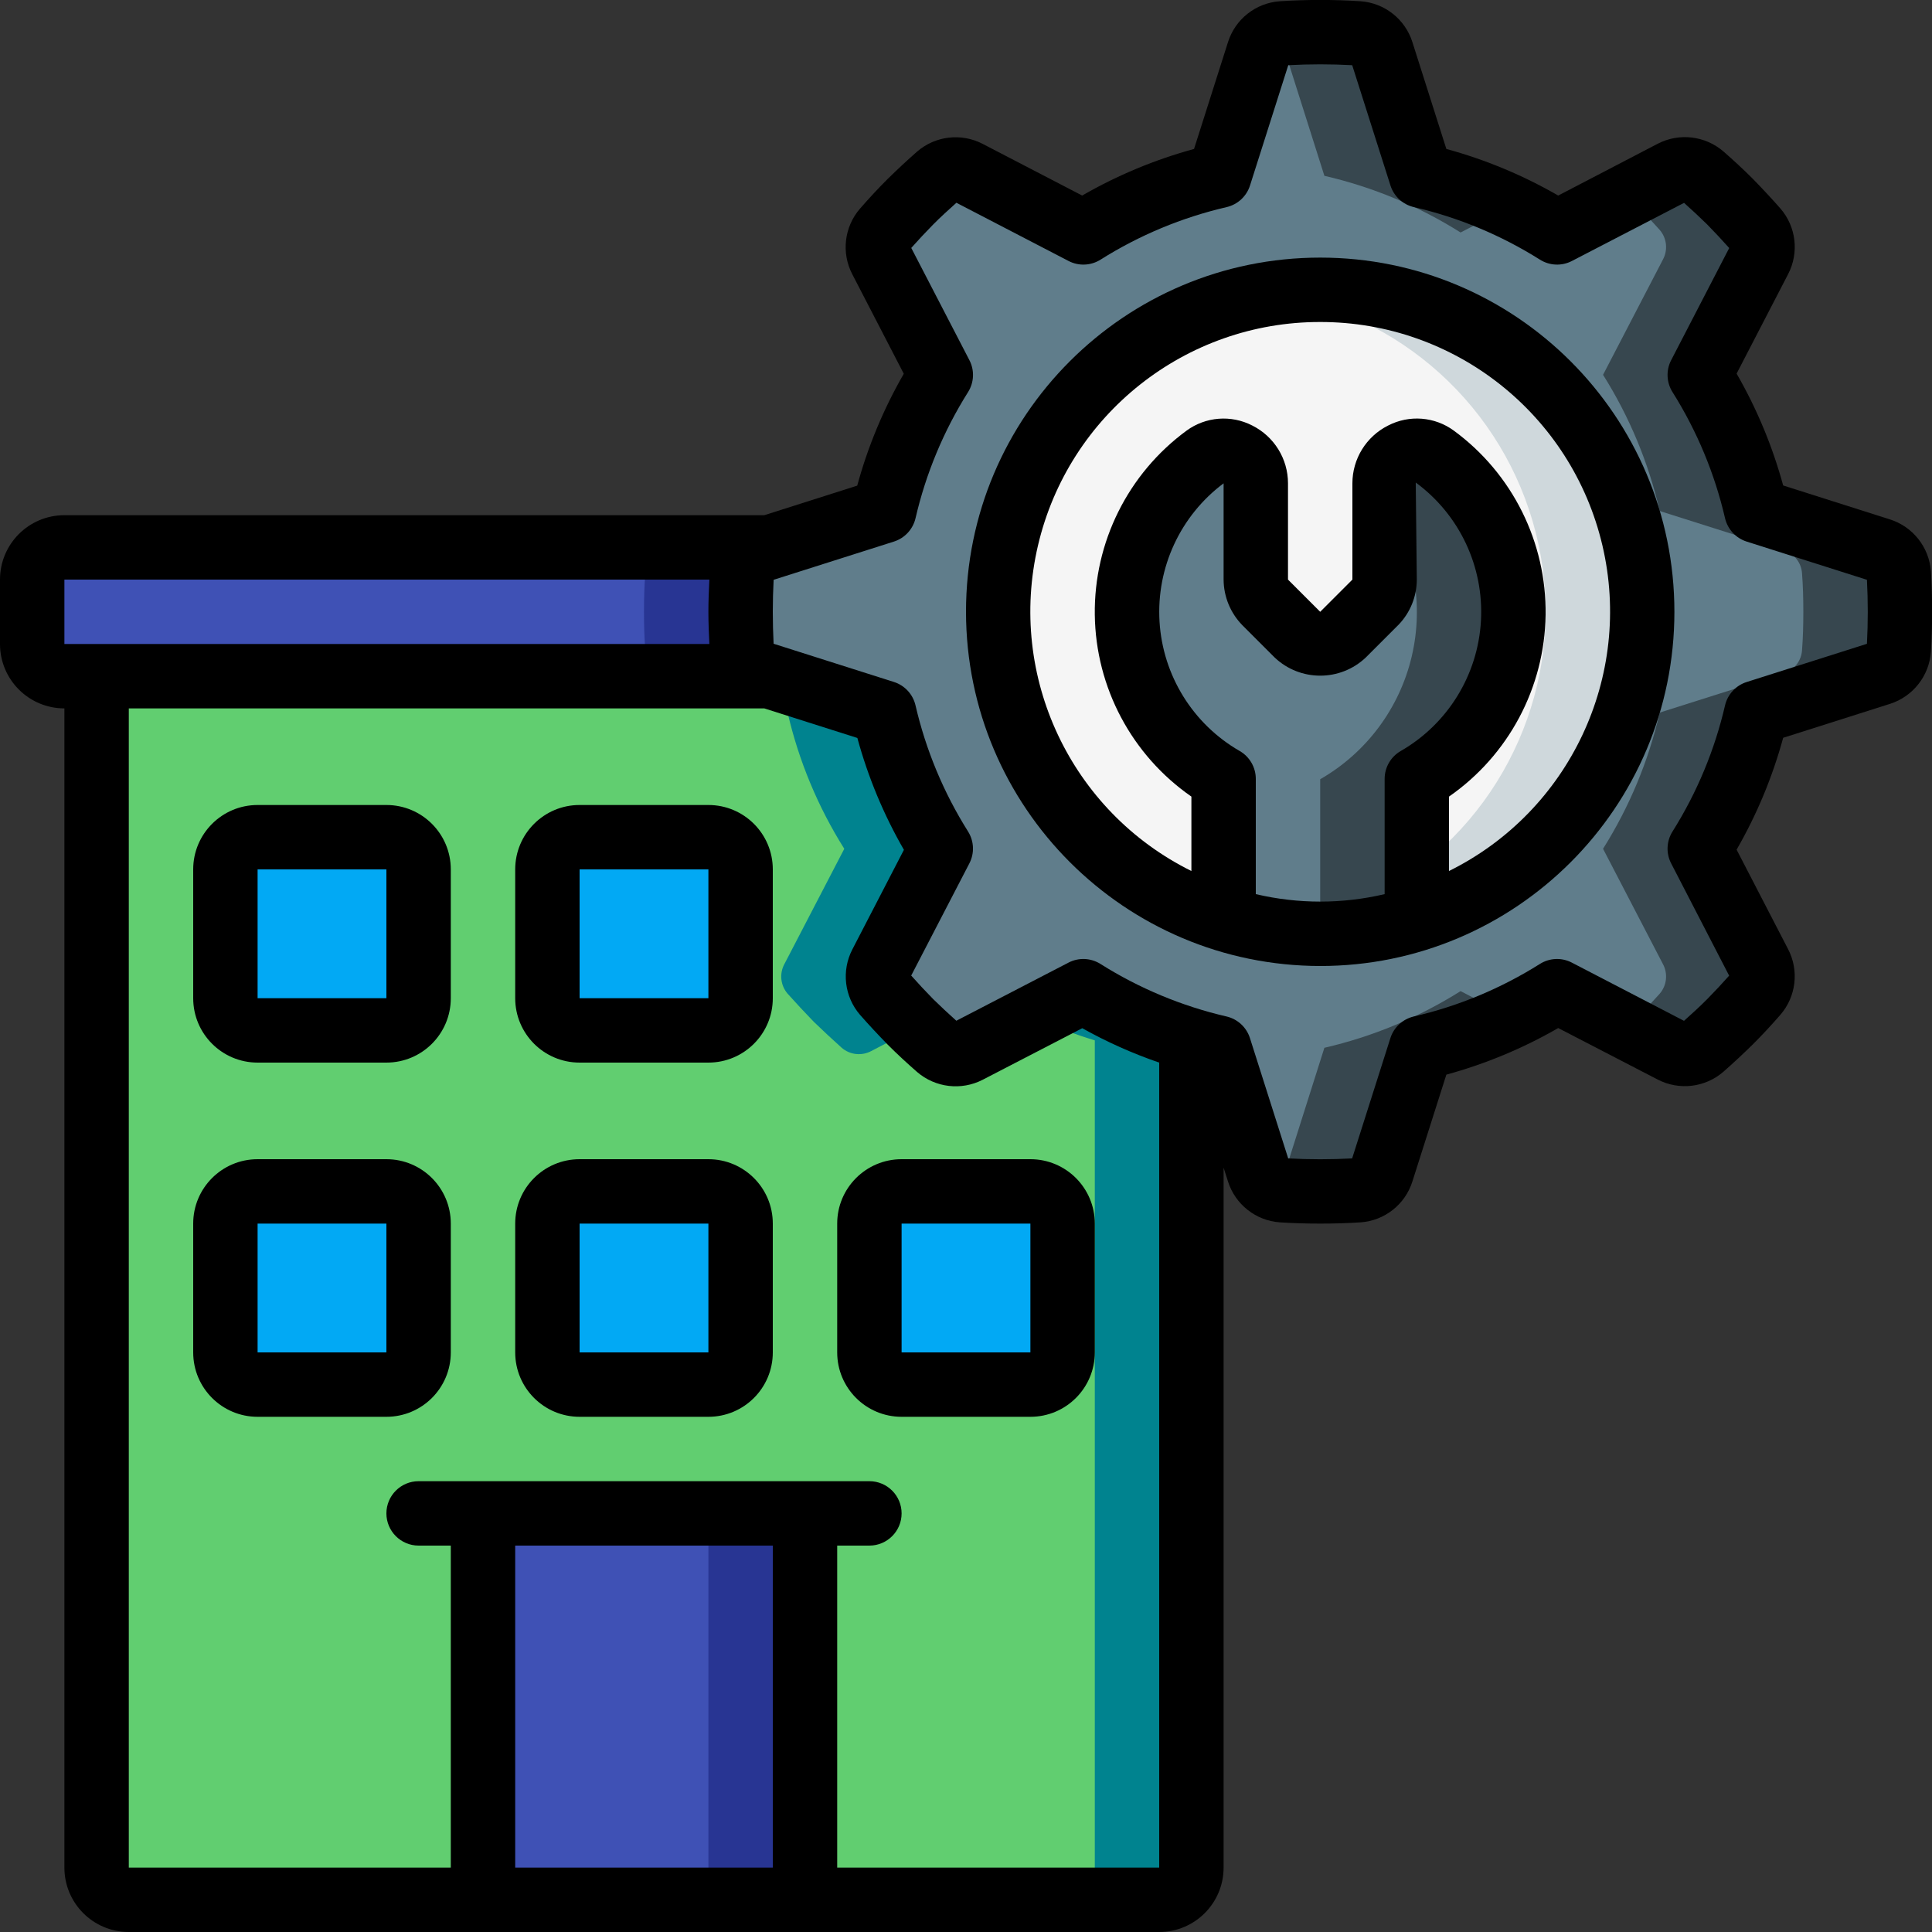
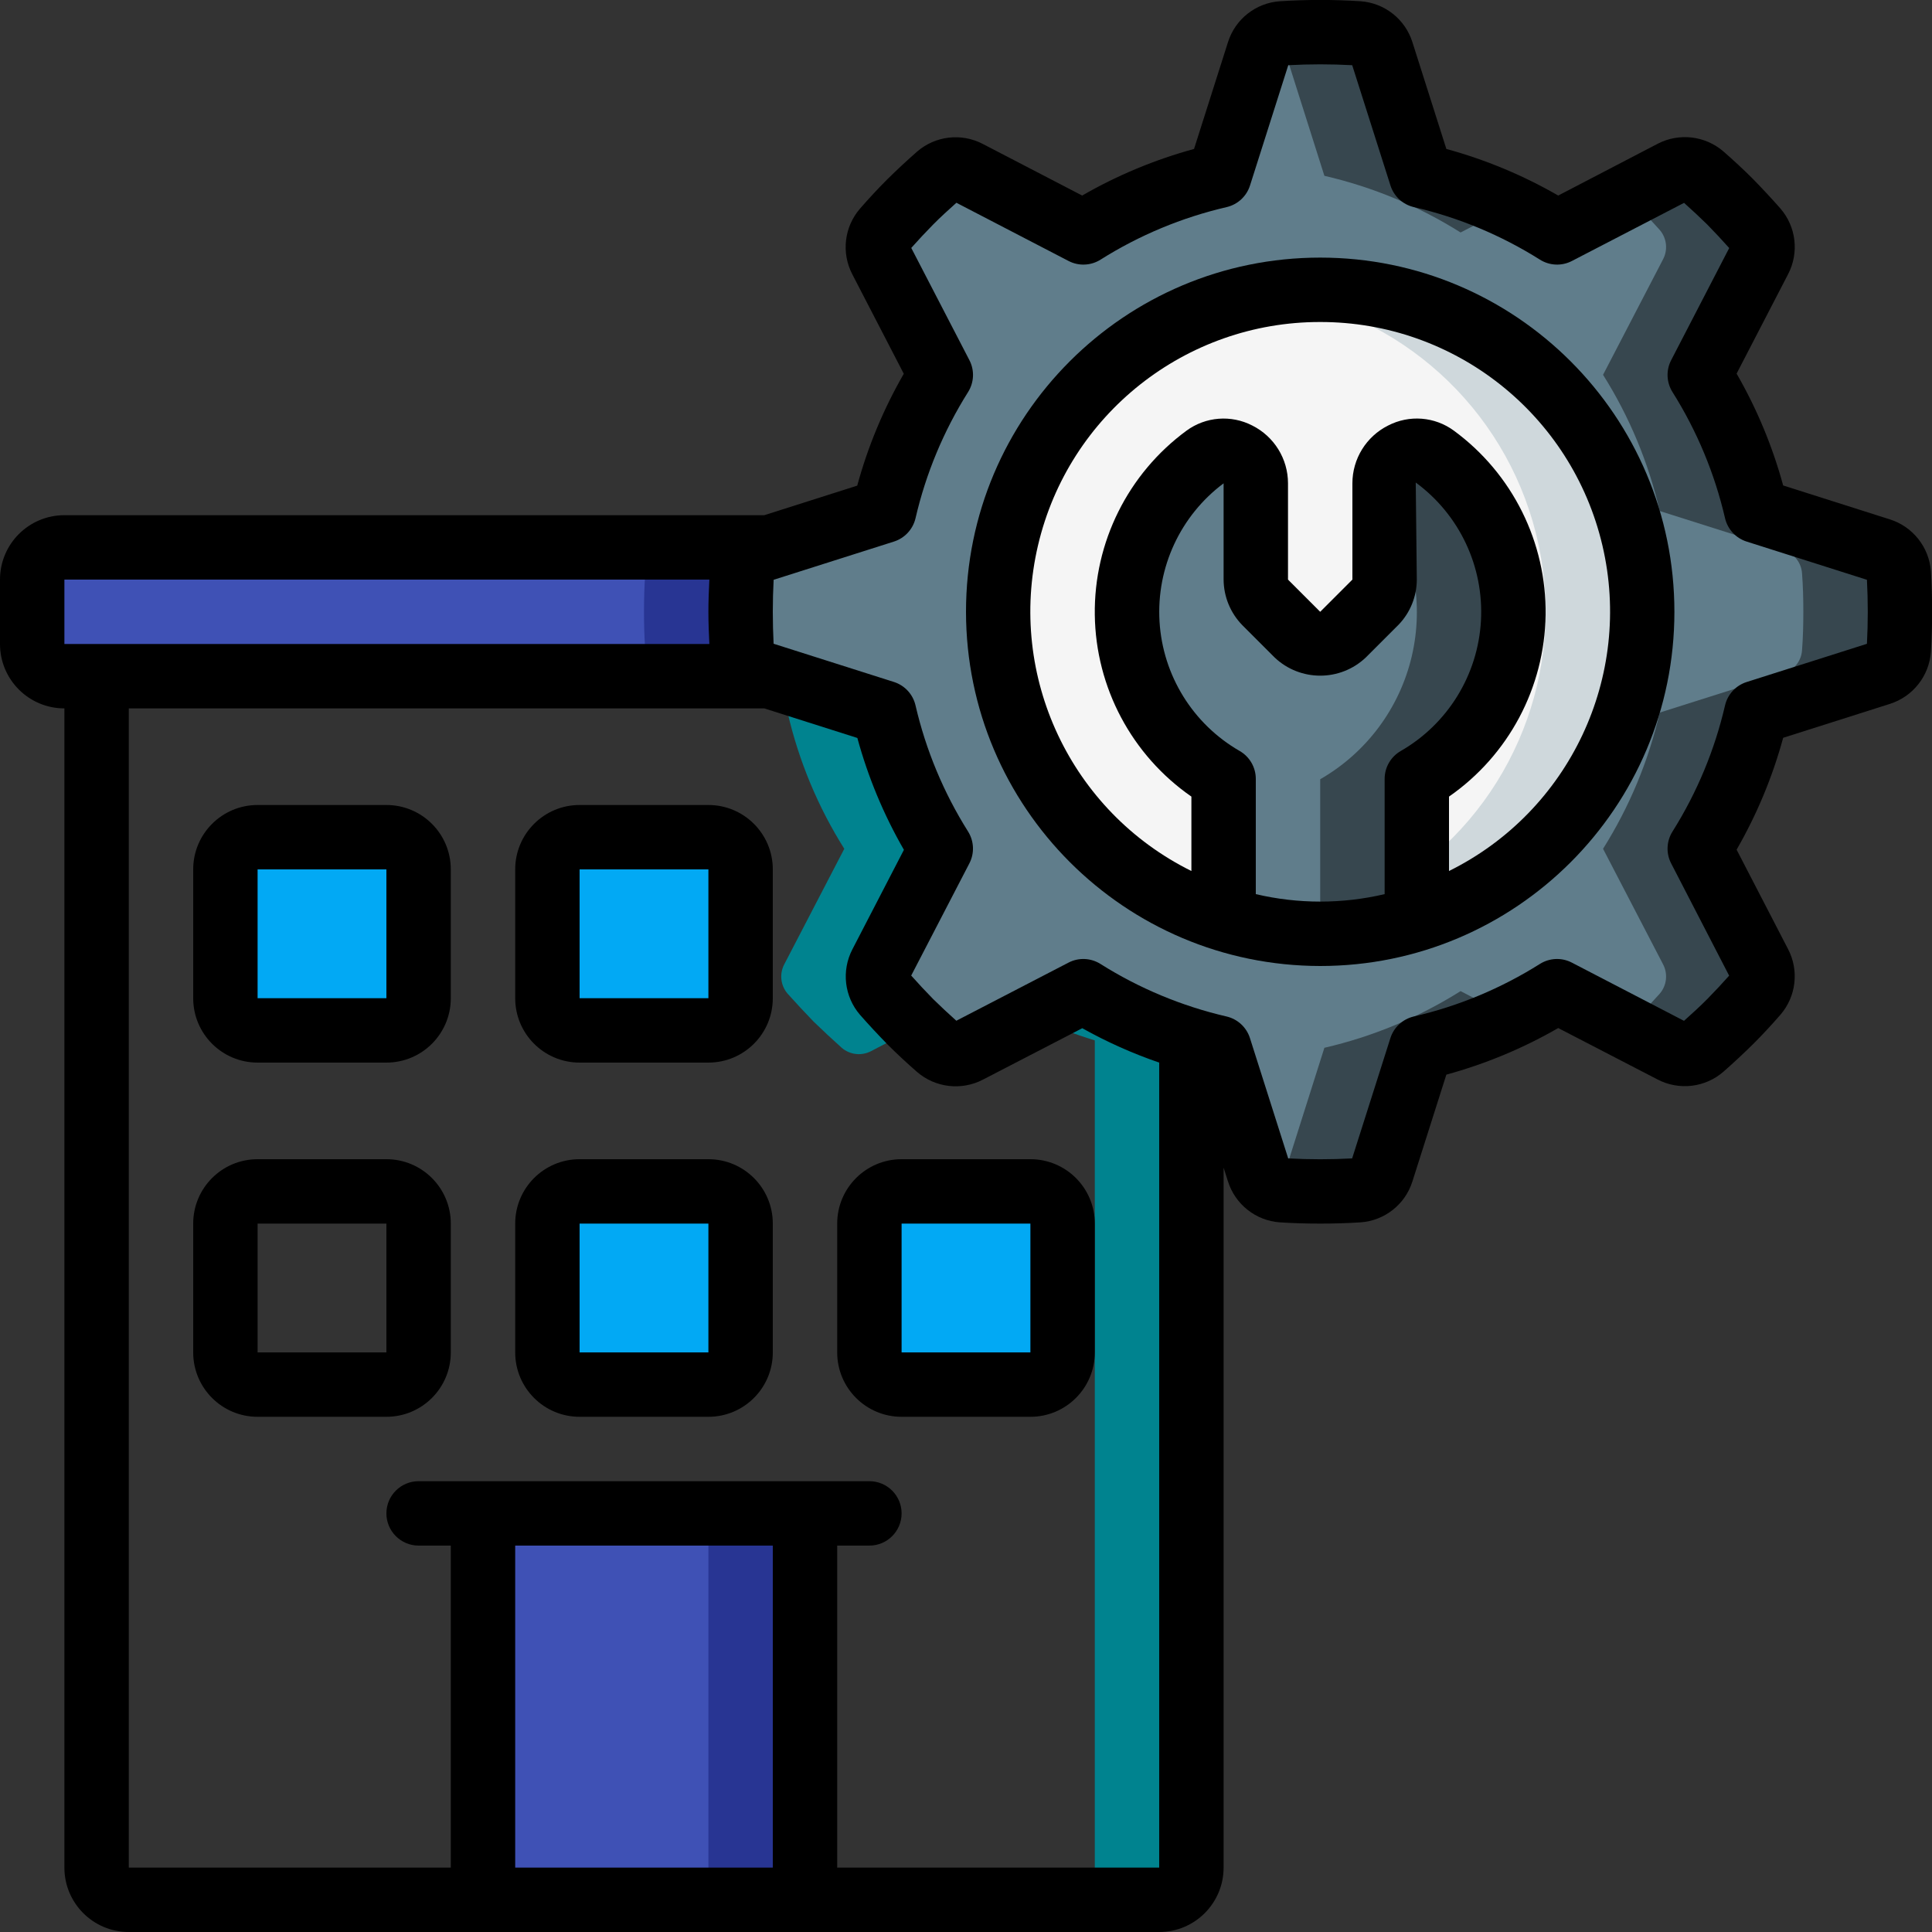
<svg xmlns="http://www.w3.org/2000/svg" width="512" height="512" x="0" y="0" viewBox="0 0 60 60" style="enable-background:new 0 0 512 512" xml:space="preserve" class="">
  <rect x="0" y="0" width="60" height="60" fill="#333333" stroke="none" />
  <g>
    <g id="Page-1" fill="none" fill-rule="evenodd">
      <g id="019---Property-Management" fill-rule="nonzero" transform="translate(0 -1)">
-         <path id="Shape" d="m37 33.31v25.69c0 .552-.448 1-1 1h-11v-12h-10v12h-11c-.552 0-1-.448-1-1v-37h20.89l3.57 1.13c.346 1.499.941 2.928 1.76 4.23l-1.86 3.58c-.16.298-.121.664.1.92.26.29.53.58.81.87.29.28.58.55.87.81.256.221.622.26.92.1l3.58-1.86c1.048.656 2.177 1.171 3.36 1.53z" fill="#61ce70" data-original="#00bcd4" style="" />
        <path id="Shape" d="m26.22 27.36-1.86 3.58c-.16.298-.121.664.1.92.26.29.53.58.81.87.29.28.58.55.87.81.256.221.622.26.92.1l1.4-.729c-.065-.062-.129-.119-.194-.181-.28-.29-.55-.58-.81-.87-.221-.256-.26-.622-.1-.92l1.86-3.58c-.819-1.302-1.414-2.731-1.76-4.23l-3.566-1.13h-3l3.57 1.13c.346 1.499.941 2.928 1.76 4.23z" fill="#00838f" data-original="#00838f" style="" />
        <path id="Shape" d="m33.64 31.78-1.532.8c.612.289 1.244.533 1.892.73v25.69c0 .552-.448 1-1 1h3c.552 0 1-.448 1-1v-25.69c-1.183-.359-2.312-.874-3.36-1.53z" fill="#00838f" data-original="#00838f" style="" />
        <path id="Rectangle-path" d="m15 48h10v12h-10z" fill="#3f51b5" data-original="#3f51b5" style="" />
        <path id="Rectangle-path" d="m22 48h3v12h-3z" fill="#283593" data-original="#283593" style="" />
        <path id="Shape" d="m23.61 21.91.28.09h-21.89c-.552 0-1-.448-1-1v-2c0-.552.448-1 1-1h21.89l-.28.09c-.323.096-.55.384-.57.72-.03.39-.04.78-.04 1.19s.01.8.04 1.19c.02.336.247.624.57.72z" fill="#3f51b5" data-original="#3f51b5" style="" />
        <path id="Shape" d="m23.04 21.19c-.03-.39-.04-.78-.04-1.19s.01-.8.04-1.19c.02-.336.247-.624.57-.72l.28-.09h-3l-.28.09c-.323.096-.55.384-.57.72-.03.39-.04.78-.04 1.19s.01.8.04 1.19c.02.336.247.624.57.72l.28.09h3l-.28-.09c-.323-.096-.55-.384-.57-.72z" fill="#283593" data-original="#283593" style="" />
-         <rect id="Rectangle-path" fill="#02a9f4" height="6" rx="1" width="6" x="7" y="38" data-original="#02a9f4" style="" />
        <rect id="Rectangle-path" fill="#02a9f4" height="6" rx="1" width="6" x="17" y="38" data-original="#02a9f4" style="" />
        <rect id="Rectangle-path" fill="#02a9f4" height="6" rx="1" width="6" x="27" y="38" data-original="#02a9f4" style="" />
        <rect id="Rectangle-path" fill="#02a9f4" height="6" rx="1" width="6" x="7" y="27" data-original="#02a9f4" style="" />
        <rect id="Rectangle-path" fill="#02a9f4" height="6" rx="1" width="6" x="17" y="27" data-original="#02a9f4" style="" />
        <path id="Shape" d="m58.96 18.81c-.02-.336-.247-.624-.57-.72l-3.85-1.22c-.346-1.499-.941-2.928-1.76-4.23l1.86-3.58c.16-.298.121-.664-.1-.92-.26-.29-.53-.58-.81-.87-.29-.28-.58-.55-.87-.81-.256-.221-.622-.26-.92-.1l-3.58 1.86c-1.302-.819-2.731-1.414-4.23-1.76l-1.22-3.85c-.096-.323-.384-.55-.72-.57-.39-.03-.79-.04-1.19-.04s-.8.01-1.19.04c-.336.02-.624.247-.72.57l-1.22 3.85c-1.499.346-2.928.941-4.23 1.76l-3.58-1.86c-.298-.16-.664-.121-.92.1-.29.26-.58.53-.87.81-.28.29-.55.58-.81.87-.221.256-.26.622-.1.92l1.86 3.58c-.819 1.302-1.414 2.731-1.76 4.23l-3.57 1.13-.28.09c-.323.096-.55.384-.57.72-.03.39-.04.78-.04 1.19s.01.8.04 1.19c.02.336.247.624.57.72l.28.09 3.57 1.13c.346 1.499.941 2.928 1.76 4.23l-1.86 3.58c-.16.298-.121.664.1.92.26.29.53.58.81.87.29.28.58.55.87.81.256.221.622.26.92.1l3.58-1.86c1.048.656 2.177 1.171 3.36 1.53.29.09.58.16.87.23l1.22 3.85c.096.323.384.55.72.57.39.03.79.04 1.19.04s.8-.01 1.19-.04c.336-.02.624-.247.72-.57l1.22-3.85c1.499-.346 2.928-.941 4.23-1.76l3.58 1.86c.298.16.664.121.92-.1.29-.26.58-.53.87-.81s.56-.57.81-.87c.221-.256.26-.622.1-.92l-1.86-3.58c.819-1.302 1.414-2.731 1.76-4.23l3.85-1.22c.323-.096.55-.384.57-.72.03-.39.04-.78.04-1.19s-.01-.8-.04-1.19zm-14.96 10.73c-1.953.613-4.047.613-6 0-4.709-1.481-7.633-6.177-6.884-11.057s4.947-8.482 9.884-8.482 9.135 3.603 9.884 8.482-2.175 9.576-6.884 11.057z" fill="#607d8b" data-original="#607d8b" style="" />
        <path id="Shape" d="m39.91 2.61 1.22 3.85c1.499.346 2.928.941 4.23 1.76l1.526-.793c-.881-.42-1.805-.744-2.756-.967l-1.22-3.85c-.096-.323-.384-.55-.72-.57-.39-.03-.79-.04-1.19-.04s-.8.01-1.19.04c-.109.009-.214.04-.31.092.196.097.344.269.41.478z" fill="#37474f" data-original="#37474f" style="" />
        <path id="Shape" d="m45.36 31.78c-1.302.819-2.731 1.414-4.23 1.76l-1.22 3.85c-.066.209-.214.381-.41.478.096.052.201.083.31.092.39.03.79.04 1.19.04s.8-.01 1.19-.04c.336-.02.624-.247.72-.57l1.22-3.85c.951-.223 1.874-.547 2.756-.967z" fill="#37474f" data-original="#37474f" style="" />
        <path id="Shape" d="m58.96 18.81c-.02-.336-.247-.624-.57-.72l-3.85-1.22c-.346-1.499-.941-2.928-1.76-4.23l1.86-3.58c.16-.298.121-.664-.1-.92-.26-.29-.53-.58-.81-.87-.29-.28-.58-.55-.87-.81-.256-.221-.622-.26-.92-.1l-1.4.729c.065.062.129.119.194.181.28.29.55.58.81.87.221.256.26.622.1.92l-1.86 3.58c.819 1.302 1.414 2.731 1.76 4.23l3.85 1.22c.323.096.55.384.57.72.03.39.04.78.04 1.19s-.01.8-.04 1.19c-.02.336-.247.624-.57.72l-3.85 1.22c-.346 1.499-.941 2.928-1.76 4.23l1.86 3.58c.16.298.121.664-.1.92-.26.29-.53.58-.81.87-.065.062-.129.119-.194.181l1.4.729c.298.16.664.121.92-.1.29-.26.58-.53.87-.81s.56-.57.81-.87c.221-.256.26-.622.1-.92l-1.86-3.58c.819-1.302 1.414-2.731 1.76-4.23l3.85-1.22c.323-.096.55-.384.57-.72.03-.39.04-.78.04-1.19s-.01-.8-.04-1.19z" fill="#37474f" data-original="#37474f" style="" />
        <path id="Shape" d="m47 20.01c.001 2.14-1.144 4.116-3 5.18v4.35c-1.953.613-4.047.613-6 0v-4.35c-1.753-1.009-2.878-2.834-2.991-4.853-.113-2.019.801-3.959 2.431-5.157.307-.207.703-.228 1.03-.054.327.174.531.514.53.884v2.99c.002.265.106.519.29.71l1 1c.393.39 1.027.39 1.42 0l1-1c.184-.191.288-.445.29-.71v-2.99c-.001-.37.203-.71.53-.884.327-.174.723-.153 1.03.054 1.536 1.13 2.442 2.923 2.44 4.83z" fill="#607d8b" data-original="#607d8b" style="" />
        <path id="Shape" d="m44.56 15.18c-.307-.207-.703-.228-1.03-.054-.327.174-.531.514-.53.884v.69c.917 1.377 1.222 3.073.843 4.684-.379 1.611-1.408 2.992-2.843 3.816v4.35c-.49.154-.992.27-1.5.347 1.508.225 3.047.103 4.5-.357v-4.35c1.753-1.009 2.878-2.834 2.991-4.853.113-2.019-.801-3.959-2.431-5.157z" fill="#37474f" data-original="#37474f" style="" />
        <path id="Shape" d="m51 20c-.003 4.366-2.836 8.227-7 9.54v-4.35c1.753-1.009 2.878-2.834 2.991-4.853.113-2.019-.801-3.959-2.431-5.157-.307-.207-.703-.228-1.03-.054-.327.174-.531.514-.53.884v2.99c-.002.265-.106.519-.29.71l-1 1c-.393.39-1.027.39-1.42 0l-1-1c-.184-.191-.288-.445-.29-.71v-2.99c.001-.37-.203-.71-.53-.884-.327-.174-.723-.153-1.03.054-1.629 1.198-2.544 3.137-2.431 5.157.113 2.019 1.238 3.845 2.991 4.853v4.35c-4.894-1.539-7.829-6.532-6.794-11.557 1.035-5.025 5.704-8.451 10.808-7.931 5.104.52 8.986 4.818 8.987 9.948z" fill="#f5f5f5" data-original="#f5f5f5" style="" />
        <path id="Shape" d="m41 10c-.502.004-1.004.046-1.5.125 3.982.597 7.215 3.529 8.198 7.433.984 3.904-.475 8.017-3.698 10.43v1.552c4.71-1.48 7.635-6.177 6.886-11.058-.749-4.88-4.949-8.483-9.886-8.482z" fill="#cfd8dc" data-original="#cfd8dc" style="" />
        <g fill="#000">
          <path id="Shape" d="m2 23v36c0 1.105.895 2 2 2h32c1.105 0 2-.895 2-2v-21.737l.136.427c.225.713.862 1.217 1.608 1.271.415.027.834.039 1.256.039s.841-.012 1.256-.039c.745-.053 1.382-.556 1.607-1.268l1.055-3.319c1.215-.332 2.383-.818 3.474-1.447l3.091 1.6c.665.344 1.472.248 2.038-.242.307-.27.609-.55.923-.859.3-.3.577-.6.847-.91.49-.565.586-1.373.241-2.037l-1.6-3.092c.629-1.091 1.115-2.259 1.446-3.474l3.318-1.054c.712-.228 1.215-.865 1.27-1.611.025-.411.038-.826.038-1.253s-.013-.842-.038-1.258c-.057-.744-.559-1.379-1.27-1.606l-3.318-1.054c-.331-1.215-.817-2.383-1.446-3.474l1.6-3.09c.345-.664.251-1.471-.239-2.037-.271-.308-.552-.61-.86-.925-.3-.3-.6-.576-.911-.848-.567-.488-1.373-.583-2.038-.24l-3.092 1.61c-1.091-.629-2.259-1.115-3.474-1.447l-1.054-3.316c-.225-.713-.862-1.217-1.608-1.271-.836-.054-1.676-.054-2.512 0-.745.053-1.382.556-1.607 1.268l-1.055 3.319c-1.215.332-2.383.818-3.474 1.447l-3.091-1.605c-.665-.345-1.472-.249-2.038.242-.307.27-.609.55-.923.859-.3.3-.577.6-.847.91-.49.565-.586 1.373-.241 2.037l1.6 3.092c-.629 1.091-1.115 2.259-1.446 3.474l-2.886.918h-21.736c-1.105 0-2 .895-2 2v2c0 1.105.895 2 2 2zm14 26h8v10h-8zm10 10v-10h1c.552 0 1-.448 1-1s-.448-1-1-1h-14c-.552 0-1 .448-1 1s.448 1 1 1h1v10h-10v-36h19.736l2.89.918c.331 1.215.817 2.383 1.446 3.474l-1.6 3.09c-.345.664-.251 1.471.239 2.037.271.308.552.61.86.925.3.3.6.576.911.848.567.488 1.373.583 2.038.24l3.091-1.6c.763.427 1.562.784 2.389 1.068v25zm-1.974-39.994 3.736-1.187c.336-.107.591-.383.671-.727.321-1.386.872-2.709 1.63-3.914.19-.3.206-.679.042-.994l-1.805-3.484c.219-.246.444-.487.672-.719s.486-.465.73-.684l3.483 1.808c.315.164.694.148.994-.042 1.205-.759 2.528-1.31 3.915-1.631.343-.08.619-.335.726-.671l1.188-3.736c.662-.036 1.324-.036 1.986 0l1.188 3.736c.107.336.383.591.726.671 1.387.321 2.71.872 3.915 1.631.3.19.679.206.994.042l3.483-1.805c.245.219.487.445.718.671.238.243.465.486.684.732l-1.802 3.481c-.164.315-.148.694.042.994.758 1.205 1.309 2.528 1.63 3.914.08.344.335.62.671.727l3.736 1.187c.017.327.026.656.026.994s-.009.669-.026.994l-3.736 1.187c-.336.107-.591.383-.671.727-.321 1.386-.872 2.709-1.63 3.914-.19.3-.206.679-.042.994l1.8 3.484c-.219.246-.444.487-.672.719s-.486.465-.73.684l-3.483-1.808c-.315-.164-.694-.148-.994.042-1.205.759-2.528 1.31-3.915 1.631-.343.08-.619.335-.726.671l-1.188 3.736c-.662.036-1.324.036-1.986 0l-1.188-3.736c-.107-.336-.383-.591-.726-.671-1.387-.321-2.71-.872-3.915-1.631-.3-.19-.679-.206-.994-.042l-3.483 1.805c-.245-.219-.487-.445-.718-.671-.238-.243-.465-.486-.684-.732l1.806-3.483c.164-.315.148-.694-.042-.994-.758-1.205-1.309-2.528-1.63-3.914-.08-.344-.335-.62-.671-.727l-3.736-1.187c-.016-.325-.025-.654-.025-.992s.009-.669.026-.994zm-22.026-.006h20.03c-.016.33-.03.659-.03 1s.014.669.03 1h-20.03z" fill="#000000" data-original="#000000" style="" class="" />
          <path id="Shape" d="m12 37h-4c-1.105 0-2 .895-2 2v4c0 1.105.895 2 2 2h4c1.105 0 2-.895 2-2v-4c0-1.105-.895-2-2-2zm-4 6v-4h4v4z" fill="#000000" data-original="#000000" style="" class="" />
          <path id="Shape" d="m22 37h-4c-1.105 0-2 .895-2 2v4c0 1.105.895 2 2 2h4c1.105 0 2-.895 2-2v-4c0-1.105-.895-2-2-2zm-4 6v-4h4v4z" fill="#000000" data-original="#000000" style="" class="" />
          <path id="Shape" d="m32 37h-4c-1.105 0-2 .895-2 2v4c0 1.105.895 2 2 2h4c1.105 0 2-.895 2-2v-4c0-1.105-.895-2-2-2zm-4 6v-4h4v4z" fill="#000000" data-original="#000000" style="" class="" />
          <path id="Shape" d="m12 26h-4c-1.105 0-2 .895-2 2v4c0 1.105.895 2 2 2h4c1.105 0 2-.895 2-2v-4c0-1.105-.895-2-2-2zm-4 6v-4h4v4z" fill="#000000" data-original="#000000" style="" class="" />
          <path id="Shape" d="m22 26h-4c-1.105 0-2 .895-2 2v4c0 1.105.895 2 2 2h4c1.105 0 2-.895 2-2v-4c0-1.105-.895-2-2-2zm-4 6v-4h4v4z" fill="#000000" data-original="#000000" style="" class="" />
          <path id="Shape" d="m41 31c6.075 0 11-4.925 11-11s-4.925-11-11-11-11 4.925-11 11c.007 6.072 4.928 10.993 11 11zm-2-2.232v-3.578c0-.358-.19-.688-.5-.867-1.454-.836-2.39-2.348-2.49-4.022s.647-3.287 1.99-4.291v2.99c.003.53.212 1.038.583 1.417l1 1c.794.755 2.041.755 2.835 0l1.02-1.02c.36-.376.561-.876.562-1.397l-.033-3.015c1.358.998 2.119 2.613 2.025 4.295-.094 1.682-1.031 3.203-2.491 4.043-.31.179-.5.509-.5.867v3.578c-1.315.309-2.685.309-4 0zm2-17.768c4.178-.004 7.809 2.87 8.764 6.938.954 4.068-1.019 8.257-4.764 10.112v-2.311c1.852-1.286 2.969-3.388 3-5.643.03-2.255-1.03-4.386-2.848-5.721-.595-.437-1.386-.499-2.042-.16-.68.34-1.11 1.035-1.11 1.795v2.99l-1 1-1-1v-2.99c-0-.76-.43-1.455-1.11-1.795-.656-.338-1.447-.276-2.042.16-1.817 1.335-2.878 3.466-2.848 5.721.03 2.255 1.147 4.357 3 5.643v2.311c-3.744-1.854-5.718-6.044-4.764-10.112.954-4.068 4.585-6.943 8.764-6.938z" fill="#000000" data-original="#000000" style="" class="" />
        </g>
      </g>
    </g>
  </g>
</svg>